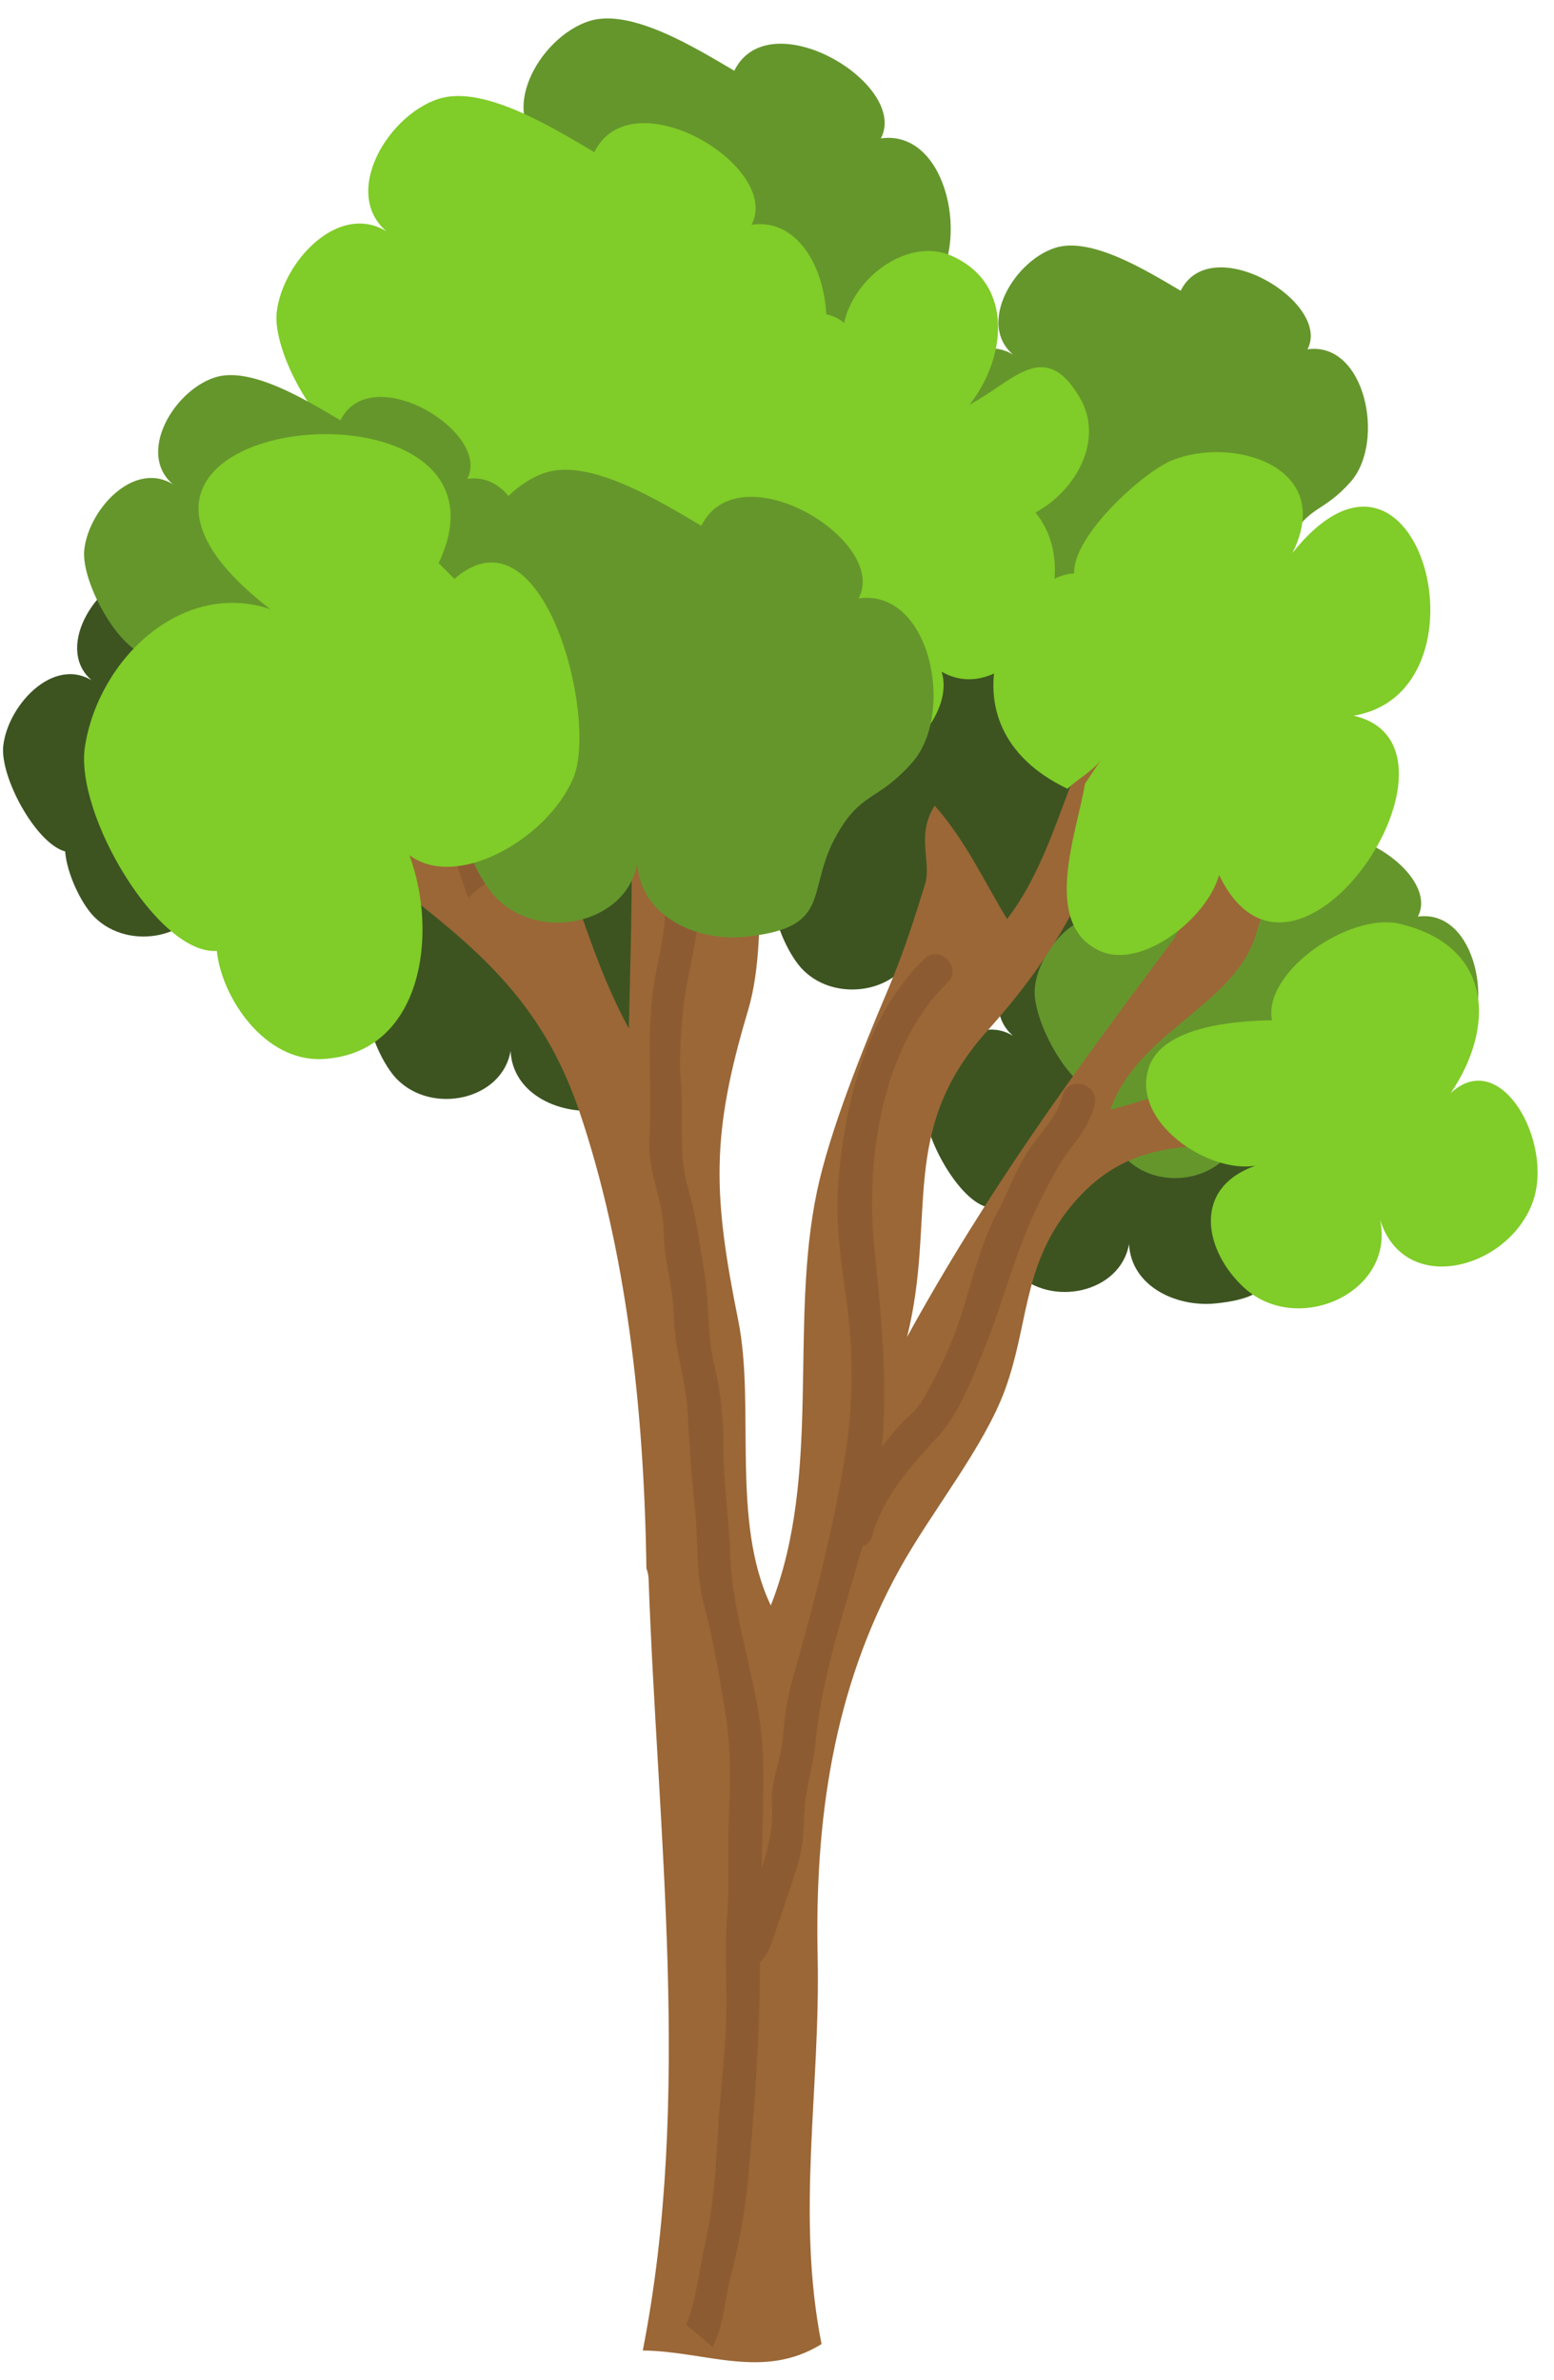
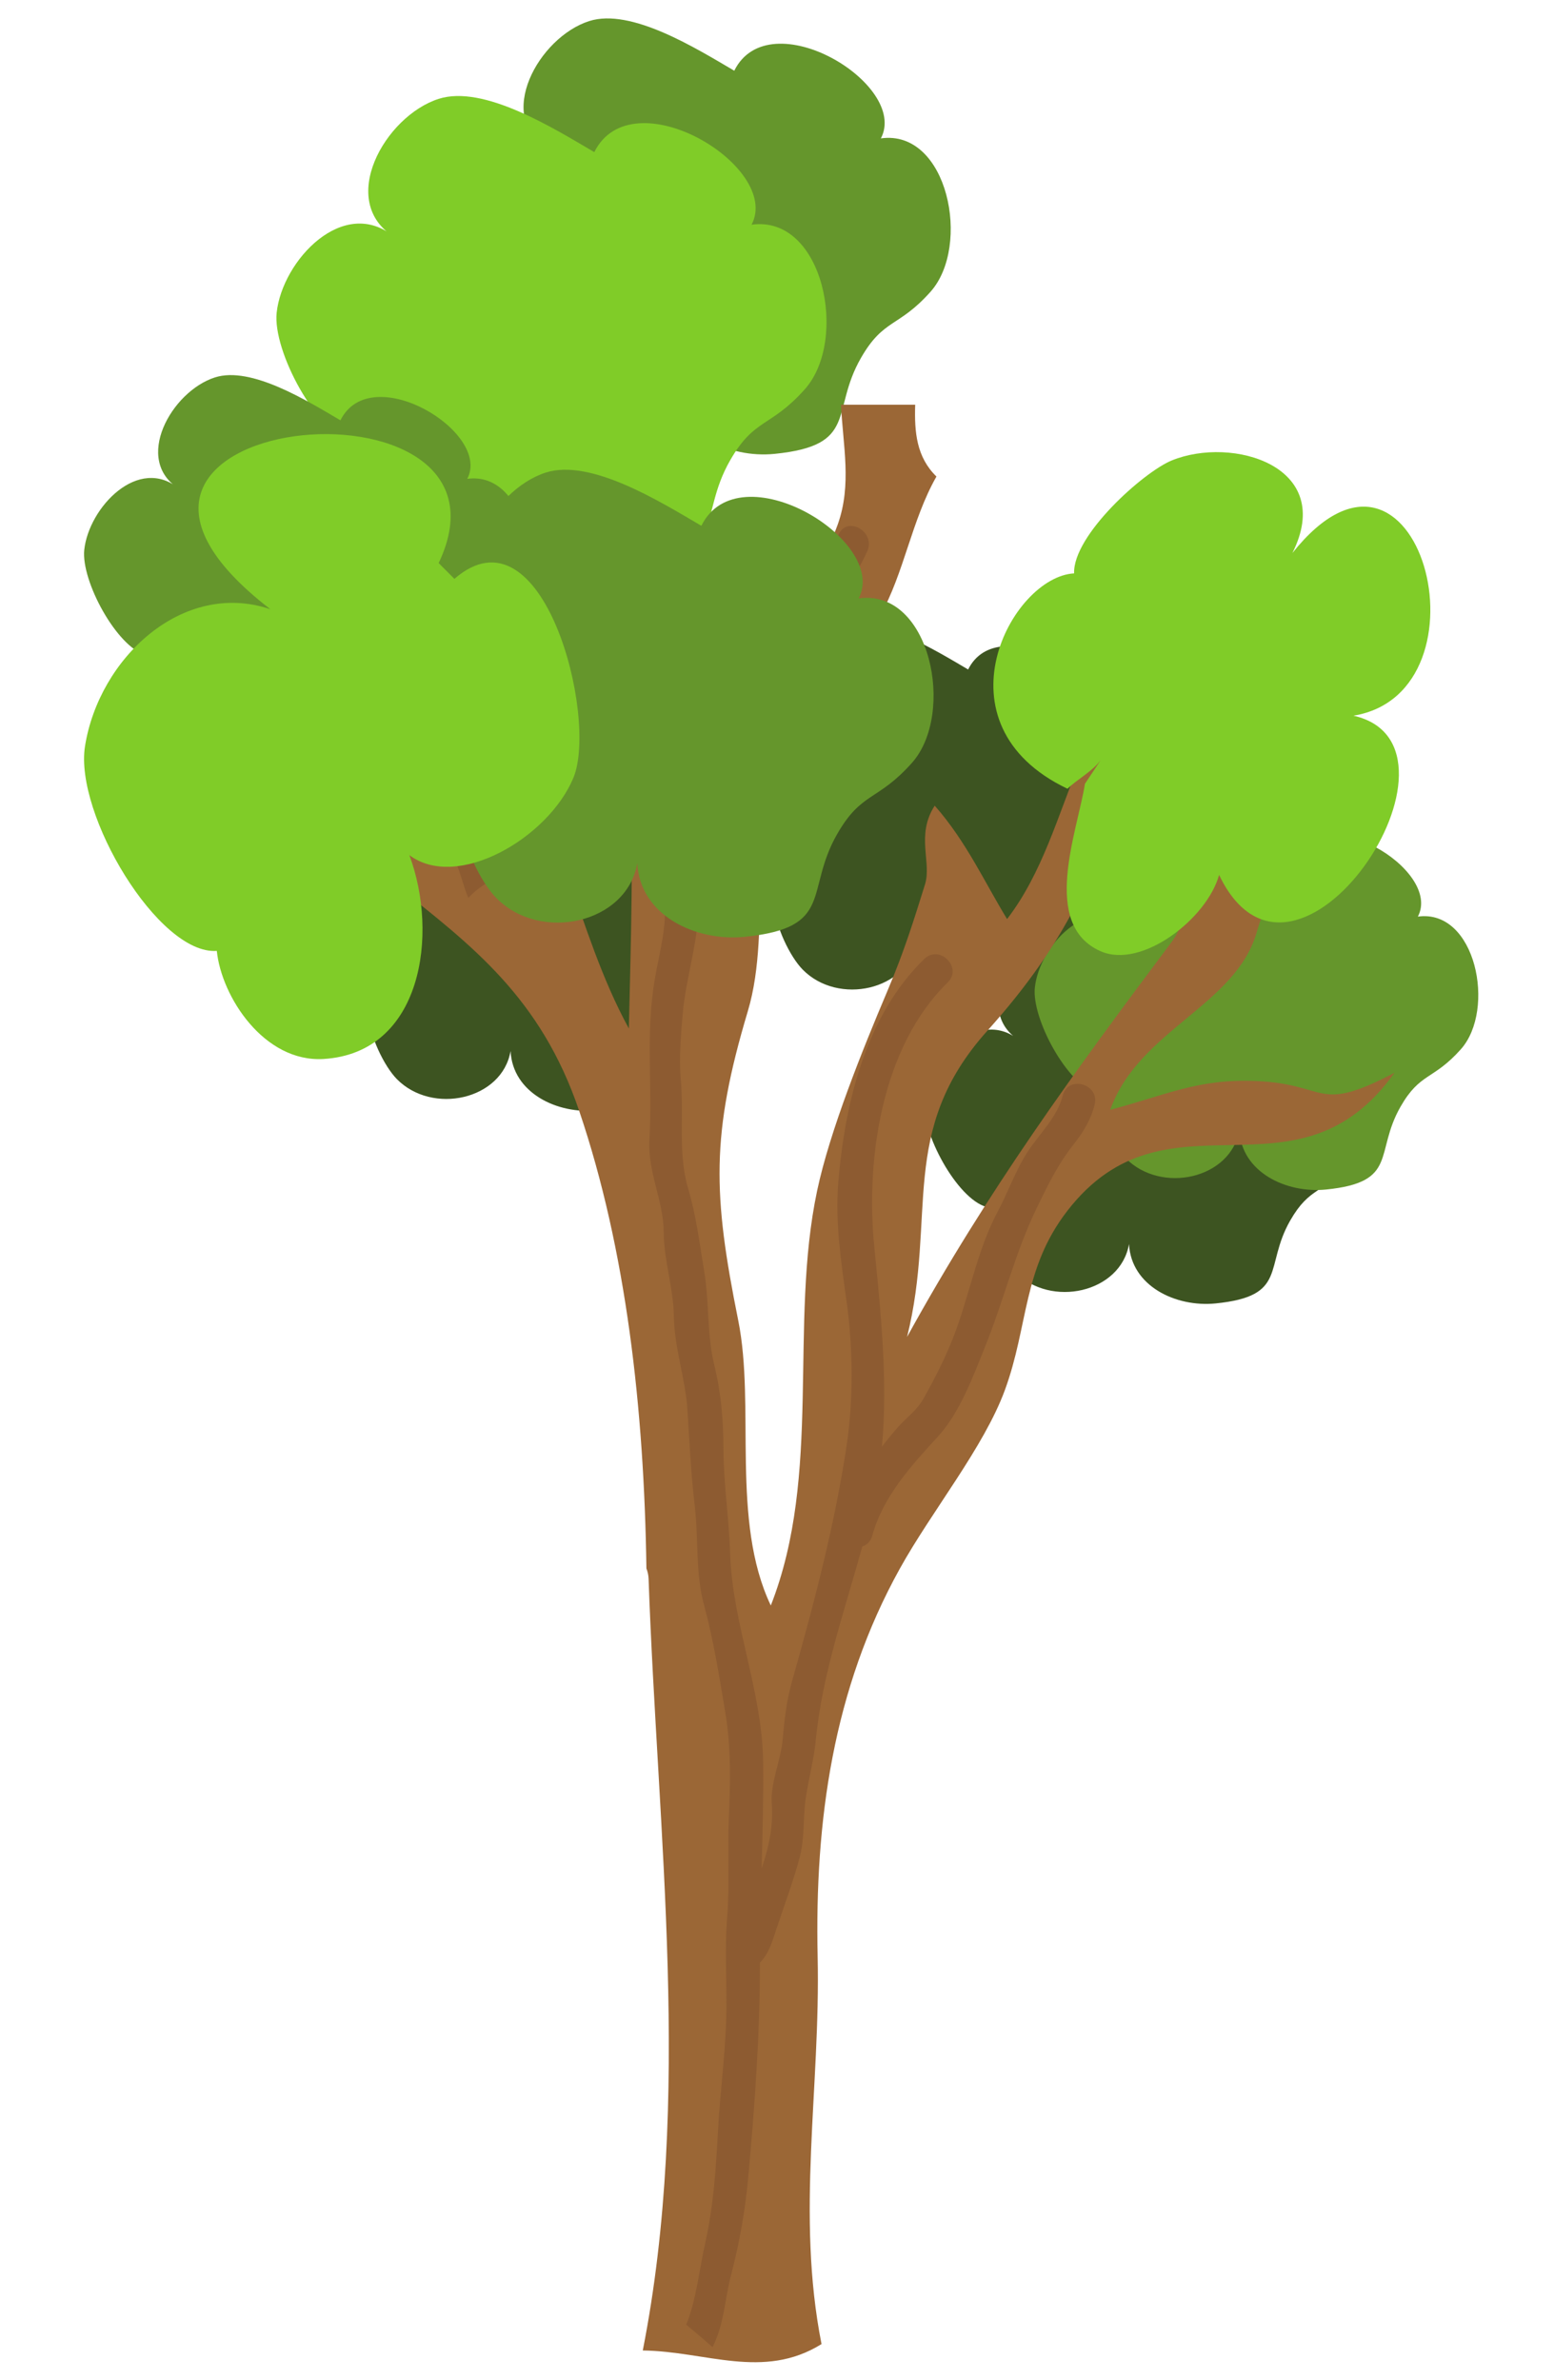
<svg xmlns="http://www.w3.org/2000/svg" height="3646.2" preserveAspectRatio="xMidYMid meet" version="1.2" viewBox="684.6 51.7 2381.0 3646.2" width="2381.0" zoomAndPan="magnify">
  <g>
    <g id="change1_1">
      <path d="M 2362.234 1166.984 C 2399.969 1095.309 2214.383 983.617 2167.957 1077.27 C 2117.508 1047.746 2031.176 993.703 1975.645 1011.5 C 1908.793 1032.902 1849.613 1138.73 1921.301 1182.441 C 1858.797 1129.918 1782.391 1210.773 1775.418 1275.641 C 1770.414 1323.043 1824.961 1424.523 1870.281 1437.234 C 1872.906 1471.145 1894.891 1517.109 1914.535 1537.039 C 1968.918 1592.391 2075.84 1568.855 2088.758 1494.066 C 2092.039 1558.48 2160.574 1591.16 2221.52 1585.012 C 2332.992 1573.777 2295.262 1528.879 2335.66 1458.23 C 2365.887 1405.375 2385.488 1418.004 2428.102 1370.234 C 2482.32 1309.348 2451.027 1154.52 2362.234 1166.984" fill="#3d5421" />
    </g>
    <g id="change1_2">
      <path d="M 1740.395 1334.605 C 1778.086 1262.973 1592.543 1151.277 1546.074 1244.93 C 1495.625 1215.406 1409.293 1161.406 1353.762 1179.203 C 1286.953 1200.605 1227.73 1306.395 1299.422 1350.105 C 1236.918 1297.621 1160.508 1378.438 1153.578 1443.344 C 1148.574 1490.703 1203.082 1592.188 1248.398 1604.855 C 1251.066 1638.809 1273.09 1684.773 1292.652 1704.699 C 1347.078 1760.055 1454 1736.477 1466.875 1661.727 C 1470.156 1726.145 1538.691 1758.824 1599.637 1752.672 C 1711.152 1741.438 1673.418 1696.582 1713.816 1625.852 C 1744.043 1572.996 1763.648 1585.668 1806.219 1537.855 C 1860.48 1477.008 1829.188 1322.223 1740.395 1334.605" fill="#3d5421" />
    </g>
    <g id="change1_3">
      <path d="M 2687.922 1630.277 C 2725.613 1558.645 2540.066 1446.953 2493.602 1540.605 C 2443.234 1511.082 2356.863 1457.039 2301.289 1474.875 C 2234.48 1496.281 2175.297 1602.066 2246.988 1645.777 C 2184.441 1593.293 2108.078 1674.109 2101.105 1739.02 C 2096.102 1786.379 2150.648 1887.859 2195.969 1900.531 C 2198.594 1934.523 2220.617 1980.445 2240.223 2000.375 C 2294.605 2055.727 2401.566 2032.191 2414.445 1957.402 C 2417.727 2021.816 2486.258 2054.496 2547.203 2048.348 C 2658.68 2037.113 2620.988 1992.254 2661.344 1921.523 C 2691.57 1868.672 2711.133 1881.301 2753.789 1833.531 C 2808.008 1772.723 2776.715 1617.895 2687.922 1630.277" fill="#3d5421" />
    </g>
    <g id="change1_4">
-       <path d="M 1276.371 1085.797 C 1314.102 1014.164 1128.559 902.473 1082.09 996.125 C 1031.688 966.602 945.312 912.598 889.781 930.395 C 822.93 951.758 763.707 1057.586 835.438 1101.297 C 772.934 1048.77 696.527 1129.629 689.555 1194.539 C 684.551 1241.895 739.098 1343.379 784.418 1356.051 C 787.043 1390 809.027 1435.965 828.672 1455.891 C 883.055 1511.246 989.977 1487.668 1002.895 1412.922 C 1006.176 1477.336 1074.711 1509.977 1135.656 1503.867 C 1247.086 1492.629 1209.395 1447.73 1249.793 1377.043 C 1280.02 1324.191 1299.625 1336.859 1342.238 1289.051 C 1396.457 1228.199 1365.164 1073.414 1276.371 1085.797" fill="#3d5421" />
-     </g>
+       </g>
    <g id="change2_1">
-       <path d="M 2687.922 586.789 C 2725.613 515.113 2540.066 403.422 2493.602 497.074 C 2443.234 467.551 2356.863 413.551 2301.289 431.344 C 2234.48 452.75 2175.297 558.578 2246.988 602.289 C 2184.441 549.762 2108.078 630.578 2101.105 695.488 C 2096.102 742.848 2150.648 844.328 2195.969 857.039 C 2198.594 890.992 2220.617 936.957 2240.223 956.844 C 2294.605 1012.195 2401.566 988.66 2414.445 913.871 C 2417.727 978.285 2486.258 1010.965 2547.203 1004.816 C 2658.68 993.621 2620.988 948.766 2661.344 878.035 C 2691.57 825.141 2711.133 837.809 2753.789 790.043 C 2808.008 729.191 2776.715 574.363 2687.922 586.789" fill="#65962c" />
-     </g>
+       </g>
    <g id="change2_2">
      <path d="M 2857.02 1455.809 C 2894.707 1384.176 2709.164 1272.484 2662.695 1366.137 C 2612.25 1336.613 2525.918 1282.57 2470.344 1300.406 C 2403.535 1321.812 2344.352 1427.602 2416.043 1471.309 C 2353.539 1418.785 2277.133 1499.641 2270.16 1564.551 C 2265.156 1611.91 2319.703 1713.391 2364.984 1726.062 C 2367.648 1760.055 2389.672 1805.977 2409.277 1825.906 C 2463.66 1881.258 2570.582 1857.684 2583.5 1782.934 C 2586.742 1847.348 2655.316 1879.988 2716.262 1873.879 C 2827.734 1862.684 2790.004 1817.785 2830.398 1747.098 C 2860.625 1694.203 2880.23 1706.832 2922.844 1659.062 C 2977.062 1598.254 2945.77 1443.426 2857.02 1455.809" fill="#65962c" />
    </g>
    <g id="change2_3">
      <path d="M 2034.254 263.684 C 2077.852 180.855 1863.309 51.738 1809.625 160.027 C 1751.344 125.914 1651.52 63.465 1587.293 84.008 C 1510.062 108.73 1441.613 231.086 1524.5 281.602 C 1452.234 220.875 1363.895 314.32 1355.895 389.359 C 1350.07 444.137 1413.148 561.449 1465.48 576.129 C 1468.559 615.367 1493.988 668.465 1516.668 691.551 C 1579.539 755.477 1703.152 728.289 1718.082 641.855 C 1721.855 716.277 1801.094 754.082 1871.555 746.945 C 2000.418 733.988 1956.82 682.078 2003.535 600.359 C 2038.438 539.305 2061.117 553.902 2110.332 498.633 C 2173.043 428.312 2136.91 249.332 2034.254 263.684" fill="#65962c" />
    </g>
    <g id="change3_1">
      <path d="M 2609.176 1707.652 C 2520.383 1703.84 2471.453 1729.098 2385.652 1751.77 C 2429.621 1628.965 2578.129 1592.473 2610.363 1478.977 C 2624.801 1428.215 2651.133 1390.449 2581.984 1376.102 C 2489.293 1356.871 2519.48 1441.621 2479.777 1494.598 C 2329.383 1695.309 2198.141 1874.863 2074.406 2099.641 C 2120.543 1913.938 2059.598 1784.492 2197.117 1630.977 C 2325.117 1488.078 2354.277 1395.984 2429.414 1223.609 C 2468.254 1134.426 2751.328 915.551 2505.699 1025.031 C 2323.191 1106.34 2335.496 1319.105 2227.629 1459.543 C 2194.285 1405.254 2165.086 1340.508 2116.73 1285.852 C 2087.488 1331.16 2112.422 1372.738 2101.844 1406.523 C 2085.109 1460.031 2070.551 1507.801 2043.809 1570.781 C 2005.996 1660.004 1955.918 1784.285 1936.602 1875.602 C 1893.125 2081.191 1944.641 2309.945 1865.605 2511.066 C 1803.84 2381.414 1842.188 2206.086 1815.734 2074.547 C 1776.812 1881.219 1773.695 1790.355 1830.457 1600.469 C 1869.34 1470.57 1823.281 1301.188 1891.938 1170.797 C 1926.594 1105.027 1995.25 1061.973 2033.023 995.098 C 2069.648 930.23 2081.457 848.184 2119.395 781.676 C 2088.84 751.867 2085.477 713.855 2086.832 671.625 L 1973.184 671.625 C 1976.016 733.867 1990.039 793.566 1968.262 854.824 C 1936.723 943.598 1851.457 1033.641 1803.801 1124.219 C 1782.719 990.055 1700.035 885.047 1651.273 759.656 C 1640.812 732.758 1650.535 698.645 1650.738 671.625 L 1518.062 671.625 C 1510.062 707.051 1529.012 756.707 1536.805 796.93 C 1566.539 950.16 1637.082 1057.301 1647.867 1220.207 C 1656.523 1351.988 1651.066 1489.719 1648.113 1627.203 C 1564.199 1473.48 1548.535 1300.488 1433.328 1155.953 C 1387.066 1097.934 1339.406 1049.879 1289.453 1006.25 L 1289.453 1406.277 C 1408.309 1500.504 1513.098 1579.969 1571.953 1753.207 C 1644.219 1966.094 1671.531 2210.555 1675.02 2454.32 C 1676.824 2459.035 1678.137 2464.203 1678.34 2470.023 C 1691.996 2860.496 1745.438 3266.223 1669.441 3652.27 C 1766.109 3653.457 1854.039 3697.906 1943.328 3642.469 C 1903.953 3443.438 1941.809 3251.012 1937.379 3049.152 C 1932.828 2841.227 1960.922 2639.16 2063.25 2454.688 C 2112.137 2366.492 2191.867 2269.148 2224.227 2181.156 C 2260.48 2082.461 2251.418 1995.371 2319.664 1906.887 C 2472.969 1708.184 2670.203 1906.477 2821.254 1695.023 C 2700.512 1758.289 2720.977 1712.406 2609.176 1707.652" fill="#9b6736" />
    </g>
    <g id="change4_1">
      <path d="M 2312.812 1730.164 C 2304.734 1762.719 2277.582 1788.102 2259.496 1815.531 C 2240.875 1843.824 2229.559 1877.16 2213.602 1907.008 C 2181.203 1967.449 2169.883 2037.48 2144.906 2100.996 C 2132.355 2132.977 2116.895 2163.074 2100.203 2193.008 C 2088.922 2213.141 2074.898 2221.543 2059.887 2238.48 C 2051.723 2247.703 2043.688 2257.586 2035.895 2267.879 C 2045.164 2166.109 2033.965 2060.688 2024.082 1960.848 C 2010.836 1826.848 2035.523 1655.207 2136.582 1556.719 C 2160.039 1533.84 2124.07 1497.922 2100.613 1520.801 C 2010.465 1608.629 1978.969 1742.34 1968.918 1863.957 C 1963.914 1924.559 1973.801 1988.398 1982.125 2048.469 C 1991.516 2116.371 1992.172 2195.918 1982.125 2263.574 C 1964.039 2385.926 1931.926 2507.582 1898.211 2626.859 C 1889.805 2656.629 1886.398 2685.617 1883.816 2716.371 C 1881.234 2747.082 1864.746 2783.41 1867.043 2813.957 C 1869.668 2848.977 1862.695 2881.082 1851.582 2913.844 C 1853.016 2859.883 1854.41 2805.922 1853.875 2751.676 C 1852.727 2642.32 1806.59 2538.785 1803.266 2430.906 C 1801.543 2376.781 1793.012 2323.109 1793.012 2269.027 C 1793.012 2227.898 1789.238 2184.191 1779.316 2144.172 C 1767.34 2095.664 1771.688 2047.445 1763.484 1998.773 C 1756.387 1956.293 1751.344 1913.773 1738.957 1872.402 C 1722.965 1818.895 1732.766 1760.465 1727.68 1705.148 C 1724.809 1673.824 1727.965 1635.566 1730.633 1604.816 C 1735.02 1554.094 1751.305 1505.176 1754.215 1454.332 C 1755.445 1433.012 1758.891 1413.906 1763.648 1395.656 L 1764.016 1395.656 C 1766.066 1378.684 1770.004 1362.035 1775.379 1345.758 C 1779.438 1333.66 1785.961 1322.836 1794.242 1314.02 C 1795.105 1310.043 1796.008 1306.066 1797.031 1302.047 L 1797.195 1301.68 C 1797.977 1299.547 1798.469 1297.621 1798.715 1295.652 C 1805.562 1271.008 1815.16 1246.734 1821.969 1231.645 C 1841.203 1189.207 1875.656 1154.477 1897.68 1113.062 C 1916.586 1077.473 1932.293 1040.285 1951.035 1004.691 C 1970.559 967.668 1996.07 934.25 2013.379 896.199 C 2026.789 866.637 1982.984 840.762 1969.453 870.57 C 1950.051 913.172 1921.629 951.43 1899.77 993.008 C 1873.77 1042.375 1855.68 1099.207 1820.121 1142.957 C 1792.109 1177.48 1770.414 1214.465 1759.586 1257.684 C 1757.781 1264.898 1755.73 1272.117 1753.602 1279.375 C 1751.387 1281.75 1749.5 1284.664 1748.145 1288.148 C 1747.777 1289.133 1747.367 1290.117 1746.957 1291.141 C 1739.574 1265.434 1730.508 1239.969 1726.16 1215.695 C 1720.707 1185.477 1713.121 1158.863 1702.578 1129.875 C 1694.703 1108.266 1671.984 1066.445 1680.227 1042.539 C 1683.344 1033.477 1681.254 1025.934 1676.578 1020.562 C 1664.887 1029.949 1649.469 1035.812 1630.23 1035.812 L 1629.328 1035.773 C 1618.914 1080.508 1651.438 1137.297 1665.75 1177.191 C 1677.355 1209.625 1679.531 1245.547 1687.488 1279.168 C 1694.785 1310.004 1710.578 1338.91 1706.516 1371.137 C 1705.695 1377.738 1707.297 1382.945 1710.168 1386.883 C 1709.305 1389.547 1708.281 1392.09 1707.461 1394.84 C 1701.84 1412.84 1703.934 1435.676 1703.359 1454.332 C 1702.332 1486.191 1693.598 1518.75 1688.102 1550.199 C 1673.379 1634.707 1684.535 1711.914 1679.652 1797.121 C 1676.742 1847.801 1701.266 1890.363 1701.512 1939.277 C 1701.758 1982.617 1716.359 2023.867 1717.059 2067.824 C 1717.797 2116.945 1734.691 2162.785 1737.852 2211.457 C 1741.09 2260.906 1743.305 2309.945 1749.129 2359.273 C 1755.156 2410.324 1749.785 2460.676 1763.402 2510.781 C 1778.043 2564.742 1786.738 2620.34 1795.965 2675.449 C 1804.906 2729.039 1803.637 2782.672 1801.297 2836.84 C 1799.043 2888.258 1802.816 2938.199 1798.672 2989.902 C 1794.449 3041.73 1799 3094.668 1797.238 3146.699 C 1795.352 3202.793 1787.805 3258.516 1784.77 3314.484 C 1781.57 3372.953 1777.922 3431.219 1764.918 3488.543 C 1756.102 3527.371 1751.633 3574.691 1735.965 3612.699 C 1749.621 3623.934 1763.074 3635.457 1776.363 3647.145 C 1794.57 3610.73 1794.449 3575.961 1805.07 3535.285 C 1817.949 3485.961 1826.398 3437.328 1831.074 3386.527 C 1840.957 3278.195 1848.957 3168.473 1848.957 3059.73 L 1848.957 3058.09 C 1863.188 3043.824 1868.148 3024.754 1874.508 3005.648 C 1886.234 2970.633 1899.195 2935.777 1909 2900.23 C 1918.184 2867.098 1914.414 2838.23 1919.25 2805.473 C 1923.723 2775.539 1931.719 2746.754 1934.633 2716.371 C 1944.559 2615.34 1978.844 2518.652 2005.789 2420.738 C 2012.641 2418.441 2018.504 2413.191 2021.047 2404.133 C 2037.535 2344.02 2080.965 2296.703 2121.281 2252.746 C 2155.199 2215.805 2175.379 2160.613 2193.957 2114.527 C 2222.543 2043.672 2239.648 1971.301 2273.074 1902.129 C 2289.93 1867.277 2305.555 1834.926 2329.875 1804.379 C 2344.434 1785.969 2356.207 1766.531 2361.824 1743.652 C 2369.699 1711.832 2320.605 1698.344 2312.812 1730.164" fill="#8d5b31" />
    </g>
    <g id="change4_2">
      <path d="M 1429.801 1351.047 C 1415.691 1322.715 1404.414 1291.676 1387.23 1265.27 C 1364.836 1230.988 1330.305 1207.414 1306.27 1175.391 C 1303.152 1171.164 1299.297 1168.379 1295.195 1166.695 C 1292.816 1182.238 1291.012 1197.816 1289.453 1213.605 L 1289.453 1229.758 C 1297.945 1237.918 1306.352 1246.16 1313.242 1255.633 C 1320.953 1266.211 1327.801 1278.84 1337.562 1287.449 C 1355.199 1303.074 1347.734 1313.078 1359.055 1328.043 C 1377.551 1352.562 1387.188 1381.391 1396.008 1410.625 C 1397.648 1416.035 1399.859 1421.531 1402.199 1427.027 C 1416.02 1412.715 1431.316 1402.258 1448.586 1395.574 C 1442.883 1379.996 1436.566 1364.578 1429.801 1351.047" fill="#8d5b31" />
    </g>
    <g id="change5_1">
-       <path d="M 2338.445 659.816 C 2284.309 568.543 2236.777 636.605 2170.008 671.582 C 2225.25 602.617 2240.836 486.168 2141.625 443.195 C 2077.891 415.559 1994.059 473.66 1977.82 546.441 C 1945.215 516.387 1856.992 529.262 1818.977 578.301 C 1782.391 625.578 1777.676 692.086 1799.902 745.43 C 1753.273 747.645 1686.094 796.723 1694.211 866.594 C 1702.66 939.047 1814.957 1013.387 1875.941 1010.883 L 1900.141 998.789 C 1863.637 1072.227 1948.207 1208.027 2020.883 1215.449 C 2077.523 1221.23 2146.012 1137.789 2127.23 1080.59 C 2233.207 1141.809 2359.324 946.59 2271.188 836.742 C 2331.066 804.637 2378.188 726.773 2338.445 659.816" fill="#80cc28" />
-     </g>
+       </g>
    <g id="change5_2">
      <path d="M 1836.117 395.918 C 1882.875 307.066 1652.832 168.555 1595.164 284.719 C 1532.703 248.102 1425.578 181.102 1356.715 203.121 C 1273.867 229.734 1200.457 360.902 1289.332 415.109 C 1211.855 349.996 1117.074 450.246 1108.504 530.695 C 1102.27 589.453 1169.902 715.25 1226.047 730.996 C 1229.371 773.105 1256.684 830.102 1280.965 854.785 C 1348.391 923.426 1480.984 894.23 1496.98 801.523 C 1501.039 881.395 1586.02 921.867 1661.605 914.238 C 1799.863 900.34 1753.066 844.699 1803.184 757.074 C 1840.629 691.512 1864.949 707.172 1917.777 647.926 C 1985.035 572.477 1946.238 380.5 1836.117 395.918" fill="#80cc28" />
    </g>
    <g id="change2_4">
      <path d="M 2000.172 968.363 C 2046.926 879.512 1816.844 741.043 1759.176 857.121 C 1696.715 820.547 1589.629 753.59 1520.77 775.609 C 1437.879 802.18 1364.508 933.387 1453.383 987.594 C 1375.867 922.441 1281.129 1022.691 1272.555 1103.184 C 1266.281 1161.898 1333.914 1287.738 1390.102 1303.484 C 1393.383 1345.551 1420.695 1402.586 1445.016 1427.273 C 1512.441 1495.871 1645.039 1466.676 1661.031 1373.969 C 1665.094 1453.84 1750.074 1494.352 1825.66 1486.766 C 1963.875 1472.824 1917.121 1417.184 1967.195 1329.52 C 2004.684 1263.996 2028.961 1279.617 2081.785 1220.371 C 2149.047 1144.965 2110.293 952.988 2000.172 968.363" fill="#65962c" />
    </g>
    <g id="change2_5">
      <path d="M 1400.516 785.242 C 1438.207 713.609 1252.664 601.918 1206.195 695.57 C 1155.832 666.047 1069.461 612.004 1013.887 629.84 C 947.074 651.246 887.852 757.035 959.543 800.785 C 897.039 748.219 820.633 829.074 813.703 893.984 C 808.699 941.344 863.246 1042.824 908.566 1055.535 C 911.191 1089.488 933.172 1135.453 952.777 1155.34 C 1007.203 1210.691 1114.121 1187.156 1127.043 1112.367 C 1130.281 1176.742 1198.855 1209.461 1259.801 1203.312 C 1371.234 1192.078 1333.543 1147.219 1373.941 1076.488 C 1404.168 1023.637 1423.73 1036.305 1466.344 988.539 C 1520.605 927.688 1489.312 772.859 1400.516 785.242" fill="#65962c" />
    </g>
    <g id="change5_3">
      <path d="M 2664.789 898.824 C 2731.598 765.809 2572.715 718.984 2479.777 757.117 C 2436.551 774.828 2328.277 871.68 2330.328 930.027 C 2234.562 935.109 2112.957 1161.078 2320.074 1259.898 C 2335.988 1244.93 2357.805 1233.695 2371.094 1216.105 L 2346.938 1252.312 C 2335.25 1325.828 2278.609 1467.945 2370.805 1508.785 C 2433.969 1536.75 2534.121 1458.762 2552.453 1391.926 C 2669.055 1635.402 2960.656 1193.719 2758.34 1148 C 2977.391 1112.203 2858.574 655.672 2664.789 898.824" fill="#80cc28" />
    </g>
    <g id="change5_4">
      <path d="M 1380.832 938.43 L 1356.715 914.238 C 1503.664 604.789 705.672 682.203 1098.824 984.93 C 964.383 939.539 836.094 1060.172 814.809 1194.988 C 798.445 1298.605 927.43 1514.938 1016.797 1508.336 C 1023.934 1578.777 1089.391 1679.359 1180.277 1673.906 C 1331.781 1664.723 1356.922 1482.133 1311.805 1361.625 C 1385.262 1416.773 1524.91 1335.219 1563.133 1243.207 C 1601.523 1150.789 1516.668 820.508 1380.832 938.43" fill="#80cc28" />
    </g>
    <g id="change5_5">
-       <path d="M 2907.301 1726.184 C 2974.48 1627.652 2974.191 1501.855 2829.949 1467.004 C 2752.188 1448.184 2619.102 1541.137 2633.496 1614.574 C 2579.852 1615.516 2466.984 1622.855 2445.121 1686.043 C 2416.004 1770.262 2536.457 1850.055 2608.602 1837.262 C 2508.98 1872.074 2530.965 1969.293 2590.555 2024.031 C 2672.785 2099.52 2823.594 2031.25 2798.902 1919.598 C 2836.305 2039.57 2996.258 1995.617 3033.129 1892.781 C 3065.57 1802.246 2984.324 1654.43 2907.301 1726.184" fill="#80cc28" />
-     </g>
+       </g>
  </g>
</svg>